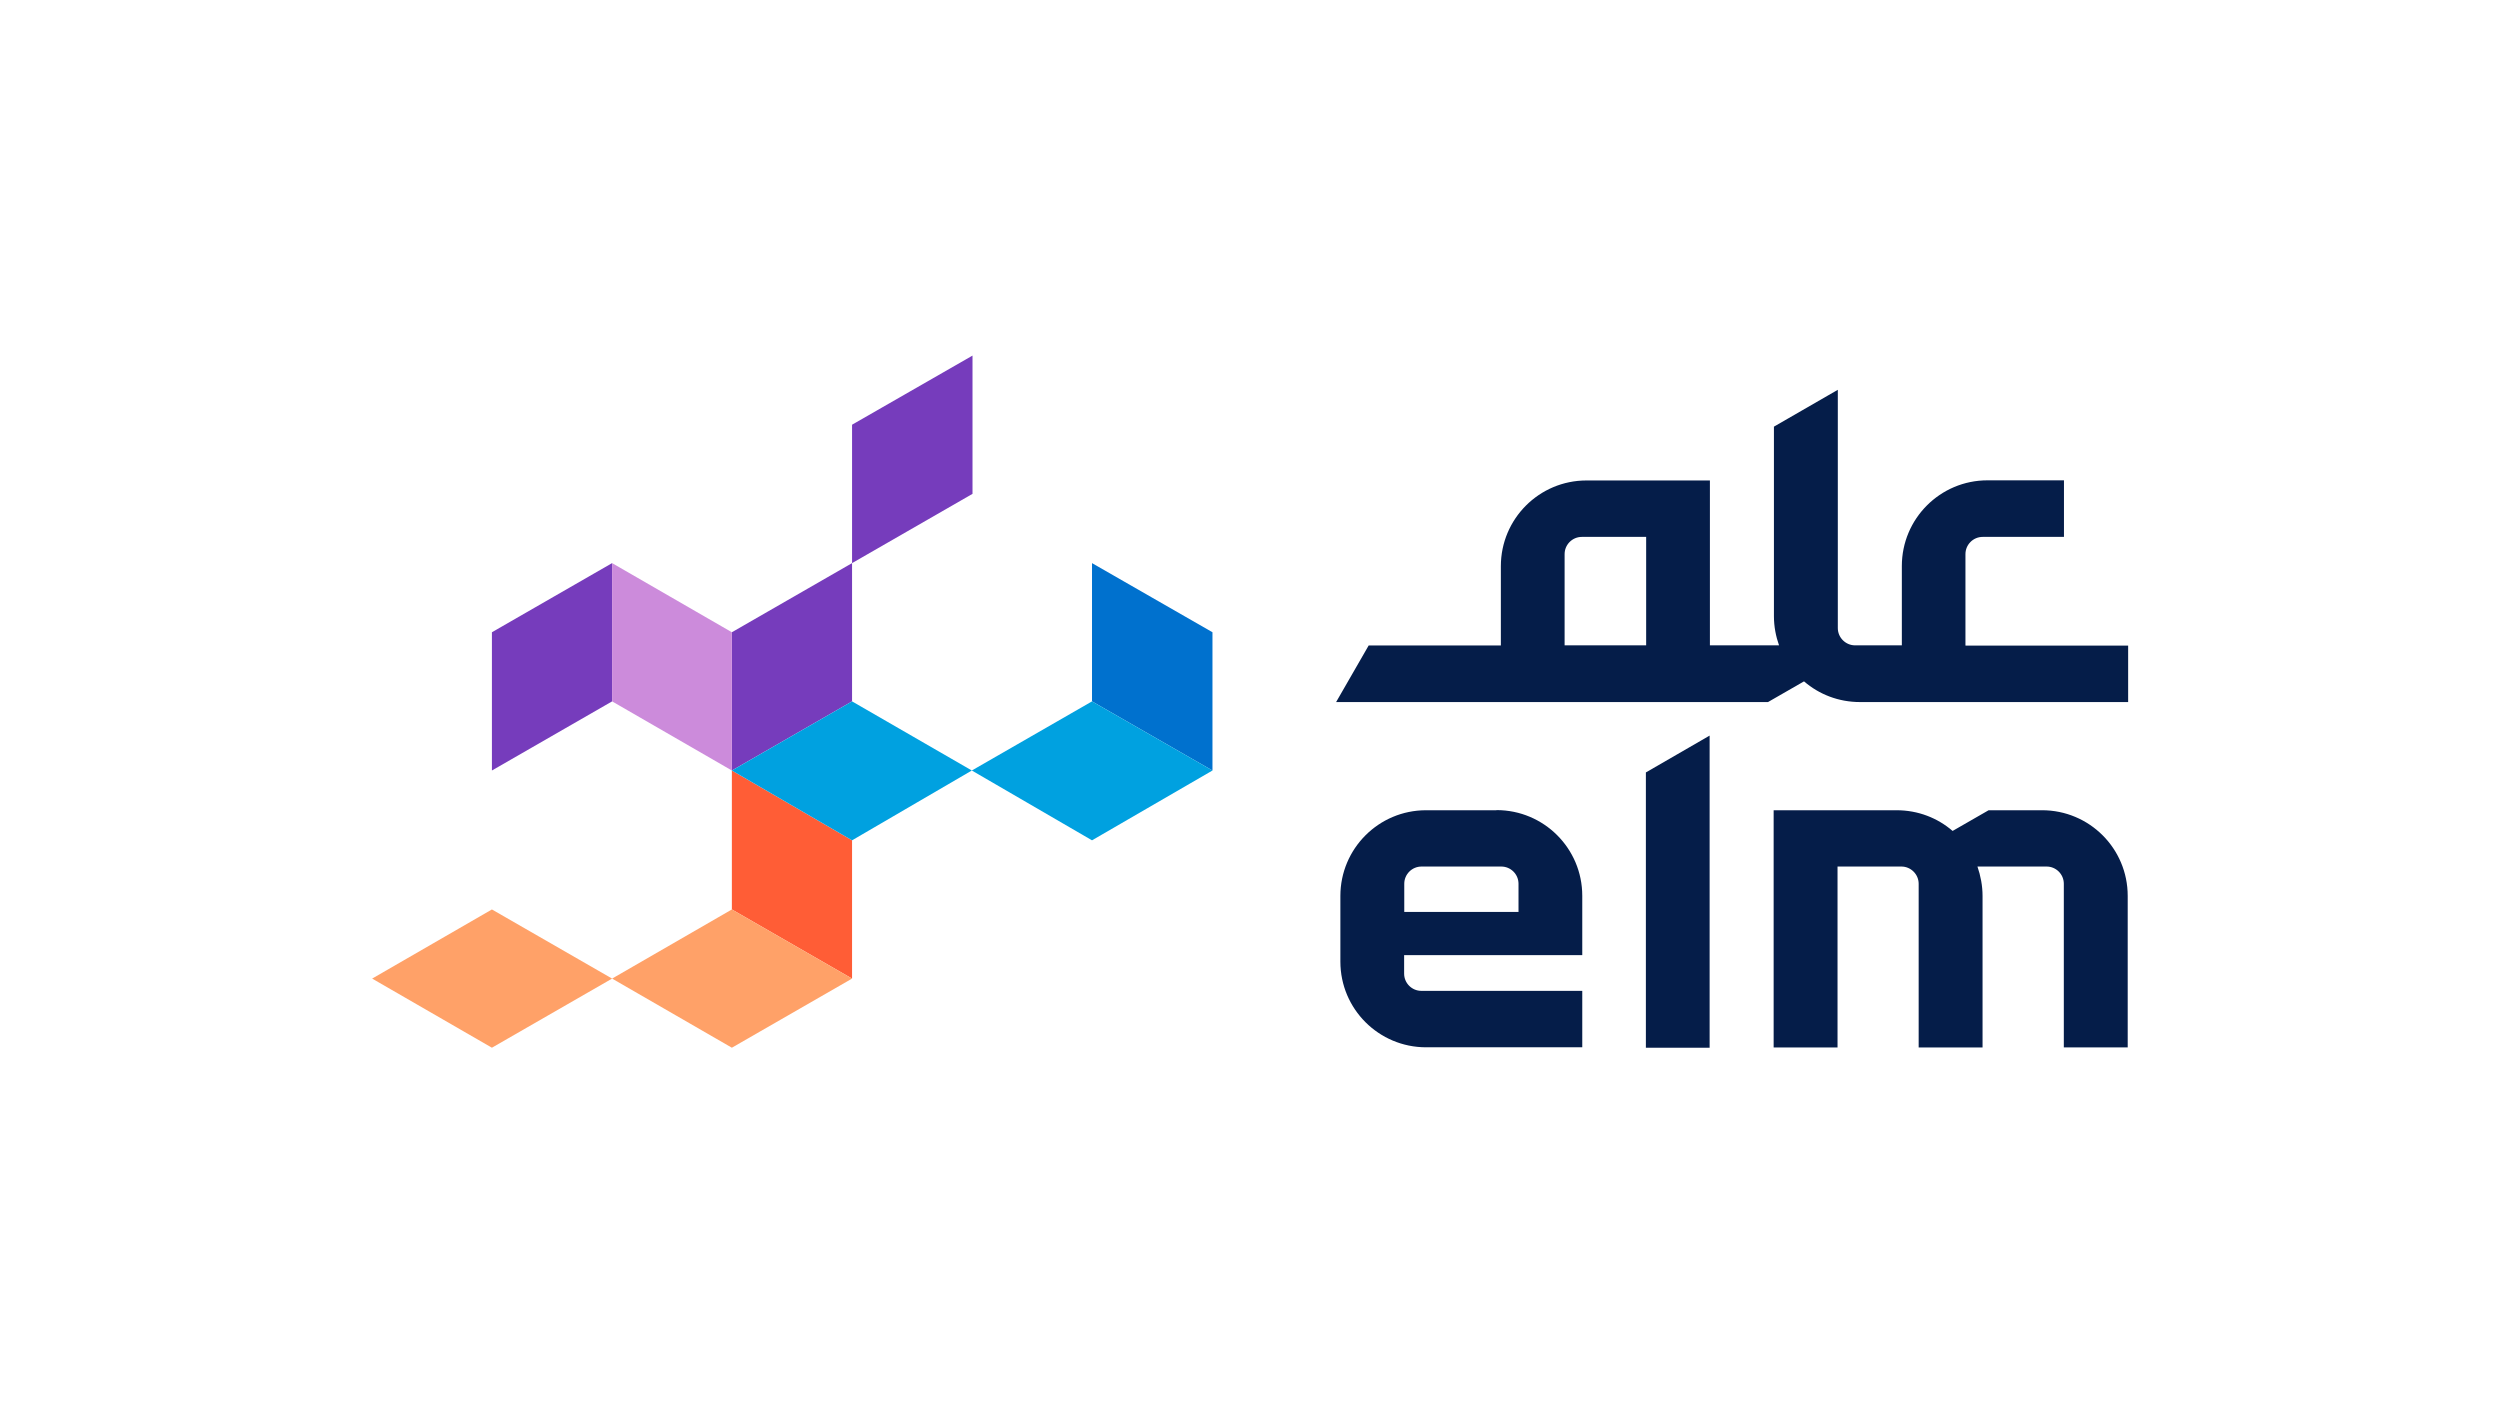
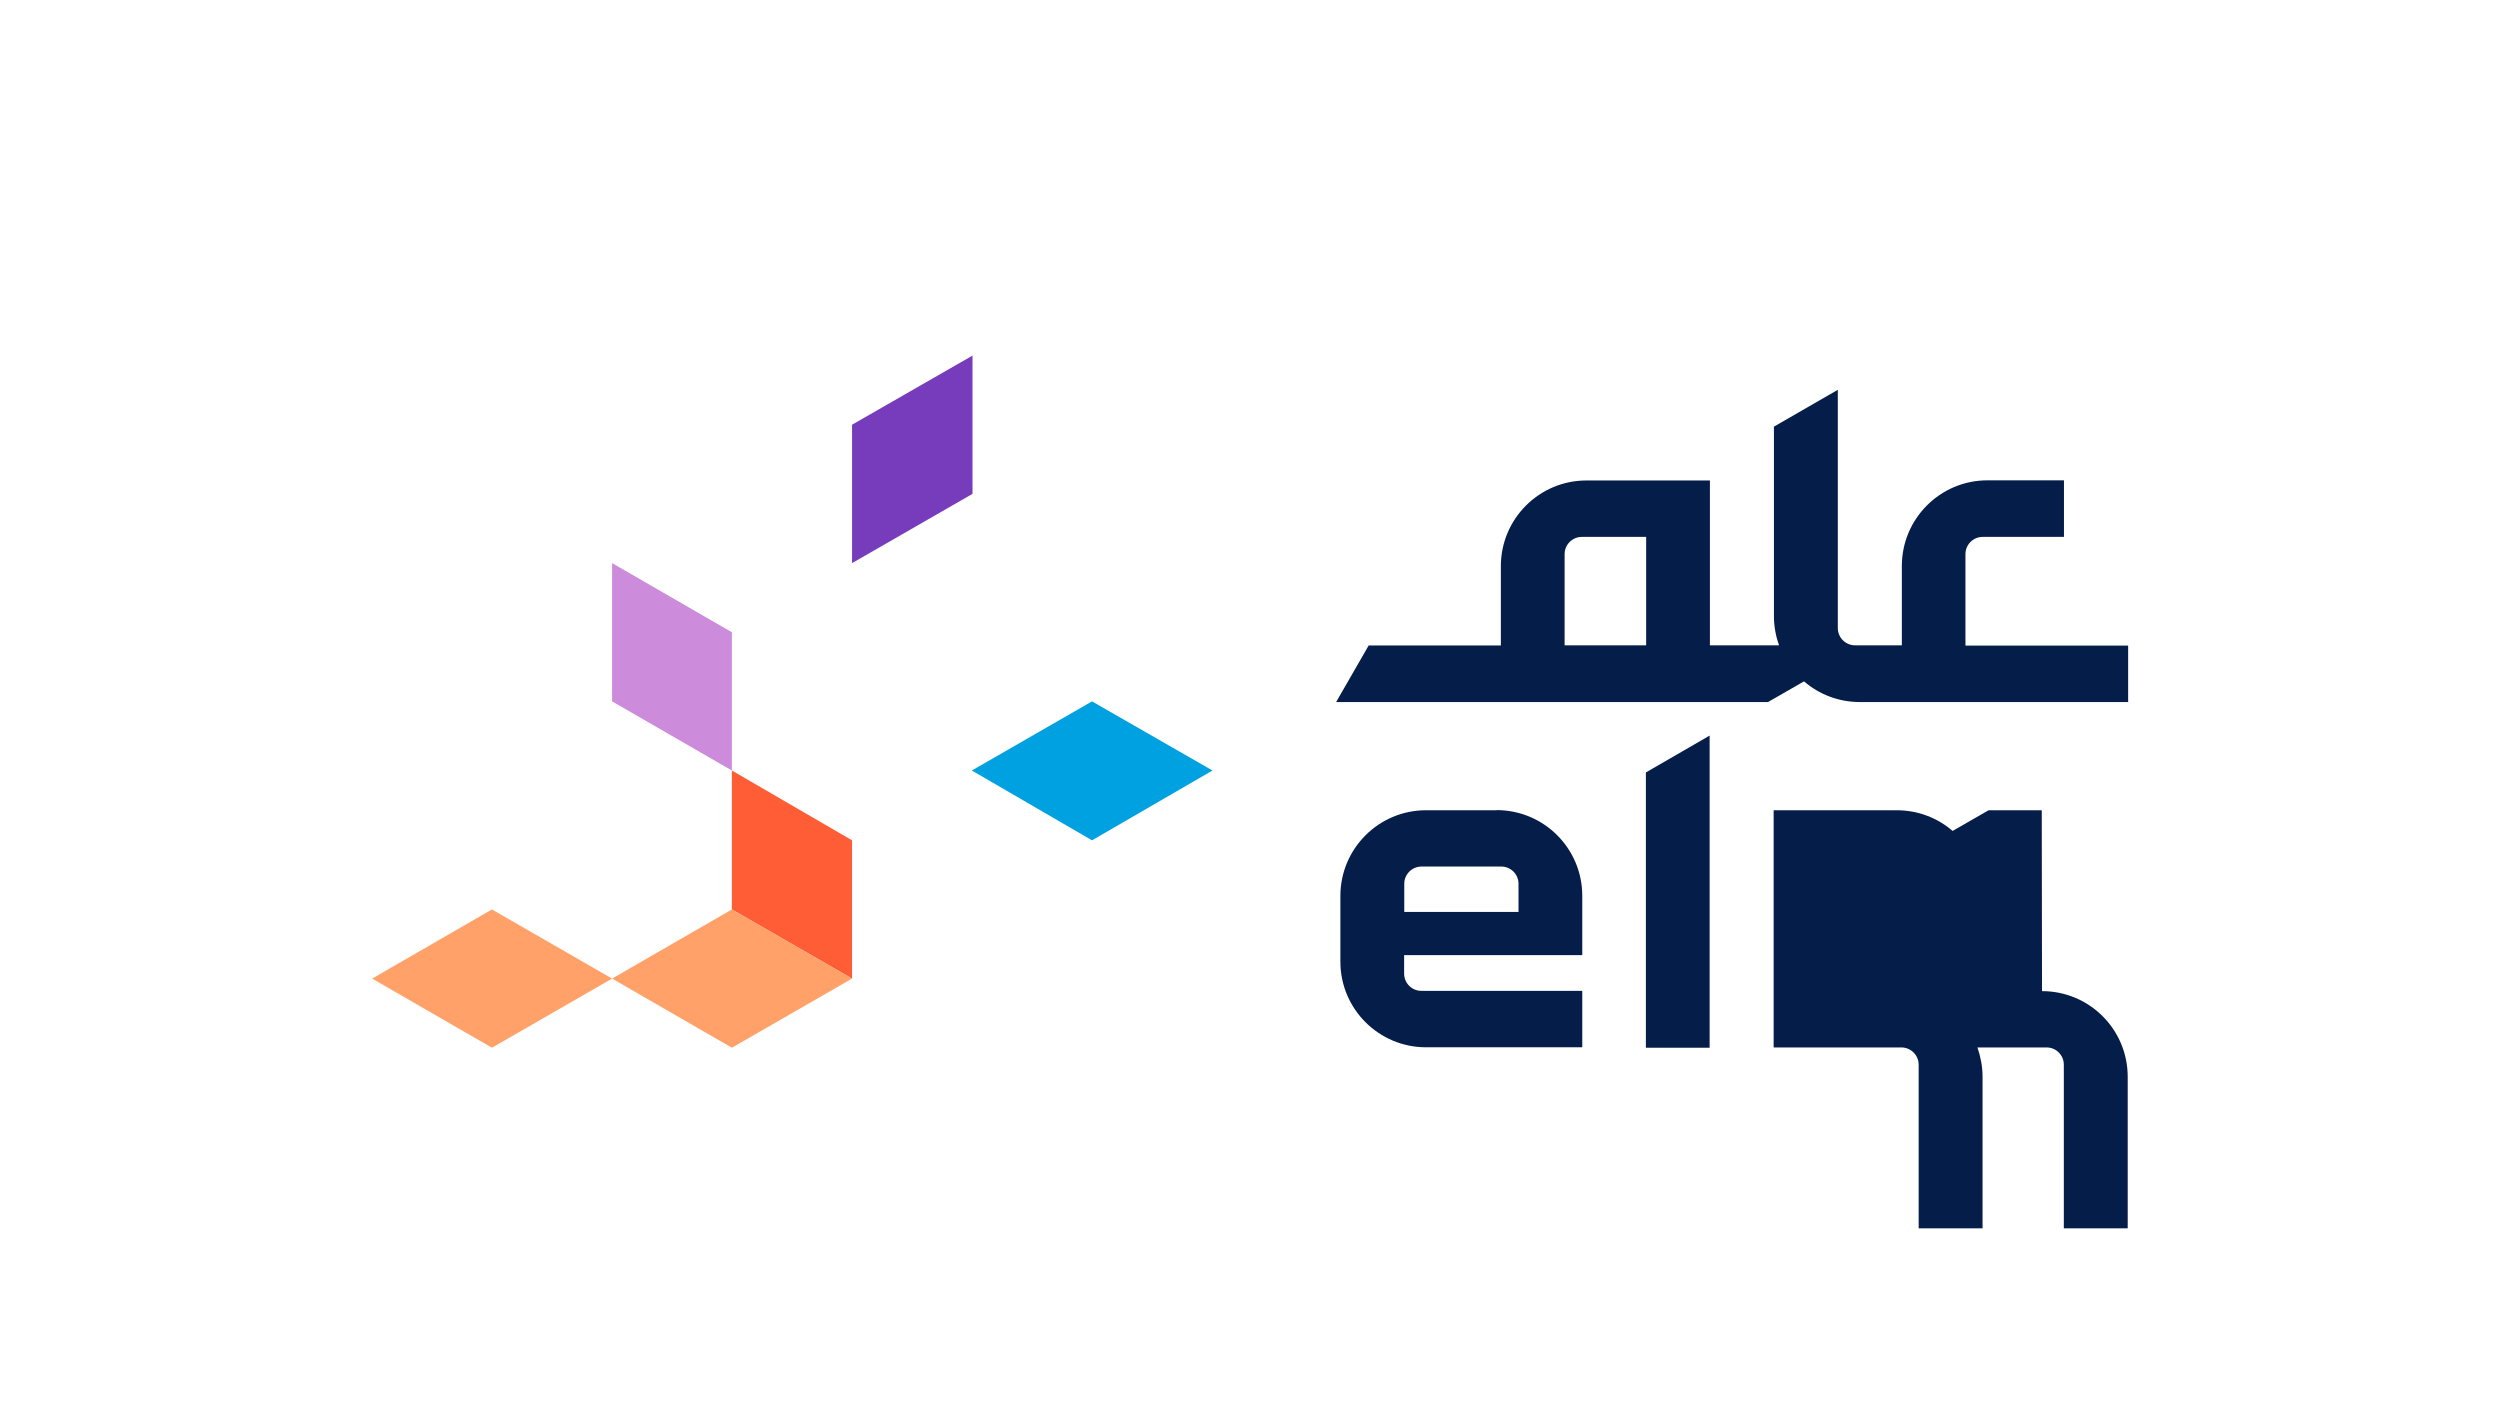
<svg xmlns="http://www.w3.org/2000/svg" id="Layer_1" viewBox="0 0 181.18 101.7">
  <polygon points="119.28 75.93 123.9 75.93 123.9 53.31 119.28 55.98 119.28 75.93" style="fill:#051d49;" />
  <path d="M108.44,58.72h-5.09c-3.44,0-6.21,2.79-6.21,6.21v4.76c0,3.44,2.79,6.21,6.21,6.21h11.32v-4.09h-11.66c-.69,0-1.25-.56-1.25-1.25v-1.34h12.91v-4.3c0-3.44-2.79-6.21-6.21-6.21M110.03,66.09h-8.26v-2.04c0-.69.56-1.25,1.25-1.25h5.78c.69,0,1.25.56,1.25,1.25v2.04h-.02Z" style="fill:#051d49;" />
-   <path d="M147.97,58.72h-3.85l-2.61,1.5c-1.09-.94-2.5-1.5-4.06-1.5h-8.91v17.19h4.63v-13.11h4.63c.68,0,1.25.56,1.25,1.25v11.86h4.63v-10.98c0-.74-.14-1.46-.37-2.13h5.01c.69,0,1.25.56,1.25,1.25v11.86h4.63v-10.98c0-3.44-2.78-6.21-6.21-6.21" style="fill:#051d49;" />
+   <path d="M147.97,58.72h-3.85l-2.61,1.5c-1.09-.94-2.5-1.5-4.06-1.5h-8.91v17.19h4.63h4.63c.68,0,1.25.56,1.25,1.25v11.86h4.63v-10.98c0-.74-.14-1.46-.37-2.13h5.01c.69,0,1.25.56,1.25,1.25v11.86h4.63v-10.98c0-3.44-2.78-6.21-6.21-6.21" style="fill:#051d49;" />
  <path d="M142.44,46.79v-6.63c0-.69.56-1.25,1.25-1.25h5.89v-4.1h-5.54c-3.44,0-6.21,2.79-6.21,6.21v5.75h-3.39c-.68,0-1.25-.56-1.25-1.25v-17.27l-4.63,2.67v13.74c0,.74.14,1.46.37,2.11h-5.01v-11.95h-8.94c-3.44,0-6.21,2.79-6.21,6.21v5.75h-9.58l-2.36,4.1h31.3l2.61-1.5c1.09.94,2.5,1.5,4.06,1.5h19.43v-4.09h-11.78v-.02ZM113.39,46.79v-6.63c0-.69.56-1.25,1.25-1.25h4.66v7.86h-5.91v.02Z" style="fill:#051d49;" />
  <polygon points="53.04 65.91 53.04 55.84 61.75 60.9 61.75 70.92 53.04 65.91" style="fill:#ff5d36;" />
-   <polygon points="53.04 45.82 61.75 40.81 61.75 50.83 53.04 55.84 53.04 45.82" style="fill:#763cbc;" />
  <polygon points="70.48 35.79 61.75 40.81 61.75 30.78 70.48 25.77 70.48 35.79" style="fill:#763cbc;" />
-   <polygon points="35.65 45.82 44.36 40.81 44.36 50.83 35.65 55.84 35.65 45.82" style="fill:#763cbc;" />
  <polygon points="44.36 50.83 44.36 40.81 53.04 45.82 53.04 55.84 44.36 50.83" style="fill:#cc8bdb;" />
-   <polygon points="79.14 50.83 79.14 40.81 87.87 45.82 87.87 55.84 79.14 50.83" style="fill:#0071ce;" />
  <polygon points="26.97 70.92 35.65 65.91 44.36 70.92 35.65 75.93 26.97 70.92" style="fill:#ffa168;" />
  <polygon points="44.36 70.92 53.04 65.91 61.75 70.92 53.04 75.93 44.36 70.92" style="fill:#ffa168;" />
-   <polygon points="53.04 55.84 61.75 50.83 70.43 55.84 61.75 60.9 53.04 55.84" style="fill:#00a1e0;" />
  <polygon points="70.43 55.84 79.14 50.83 87.87 55.84 79.14 60.9 70.43 55.84" style="fill:#00a1e0;" />
</svg>